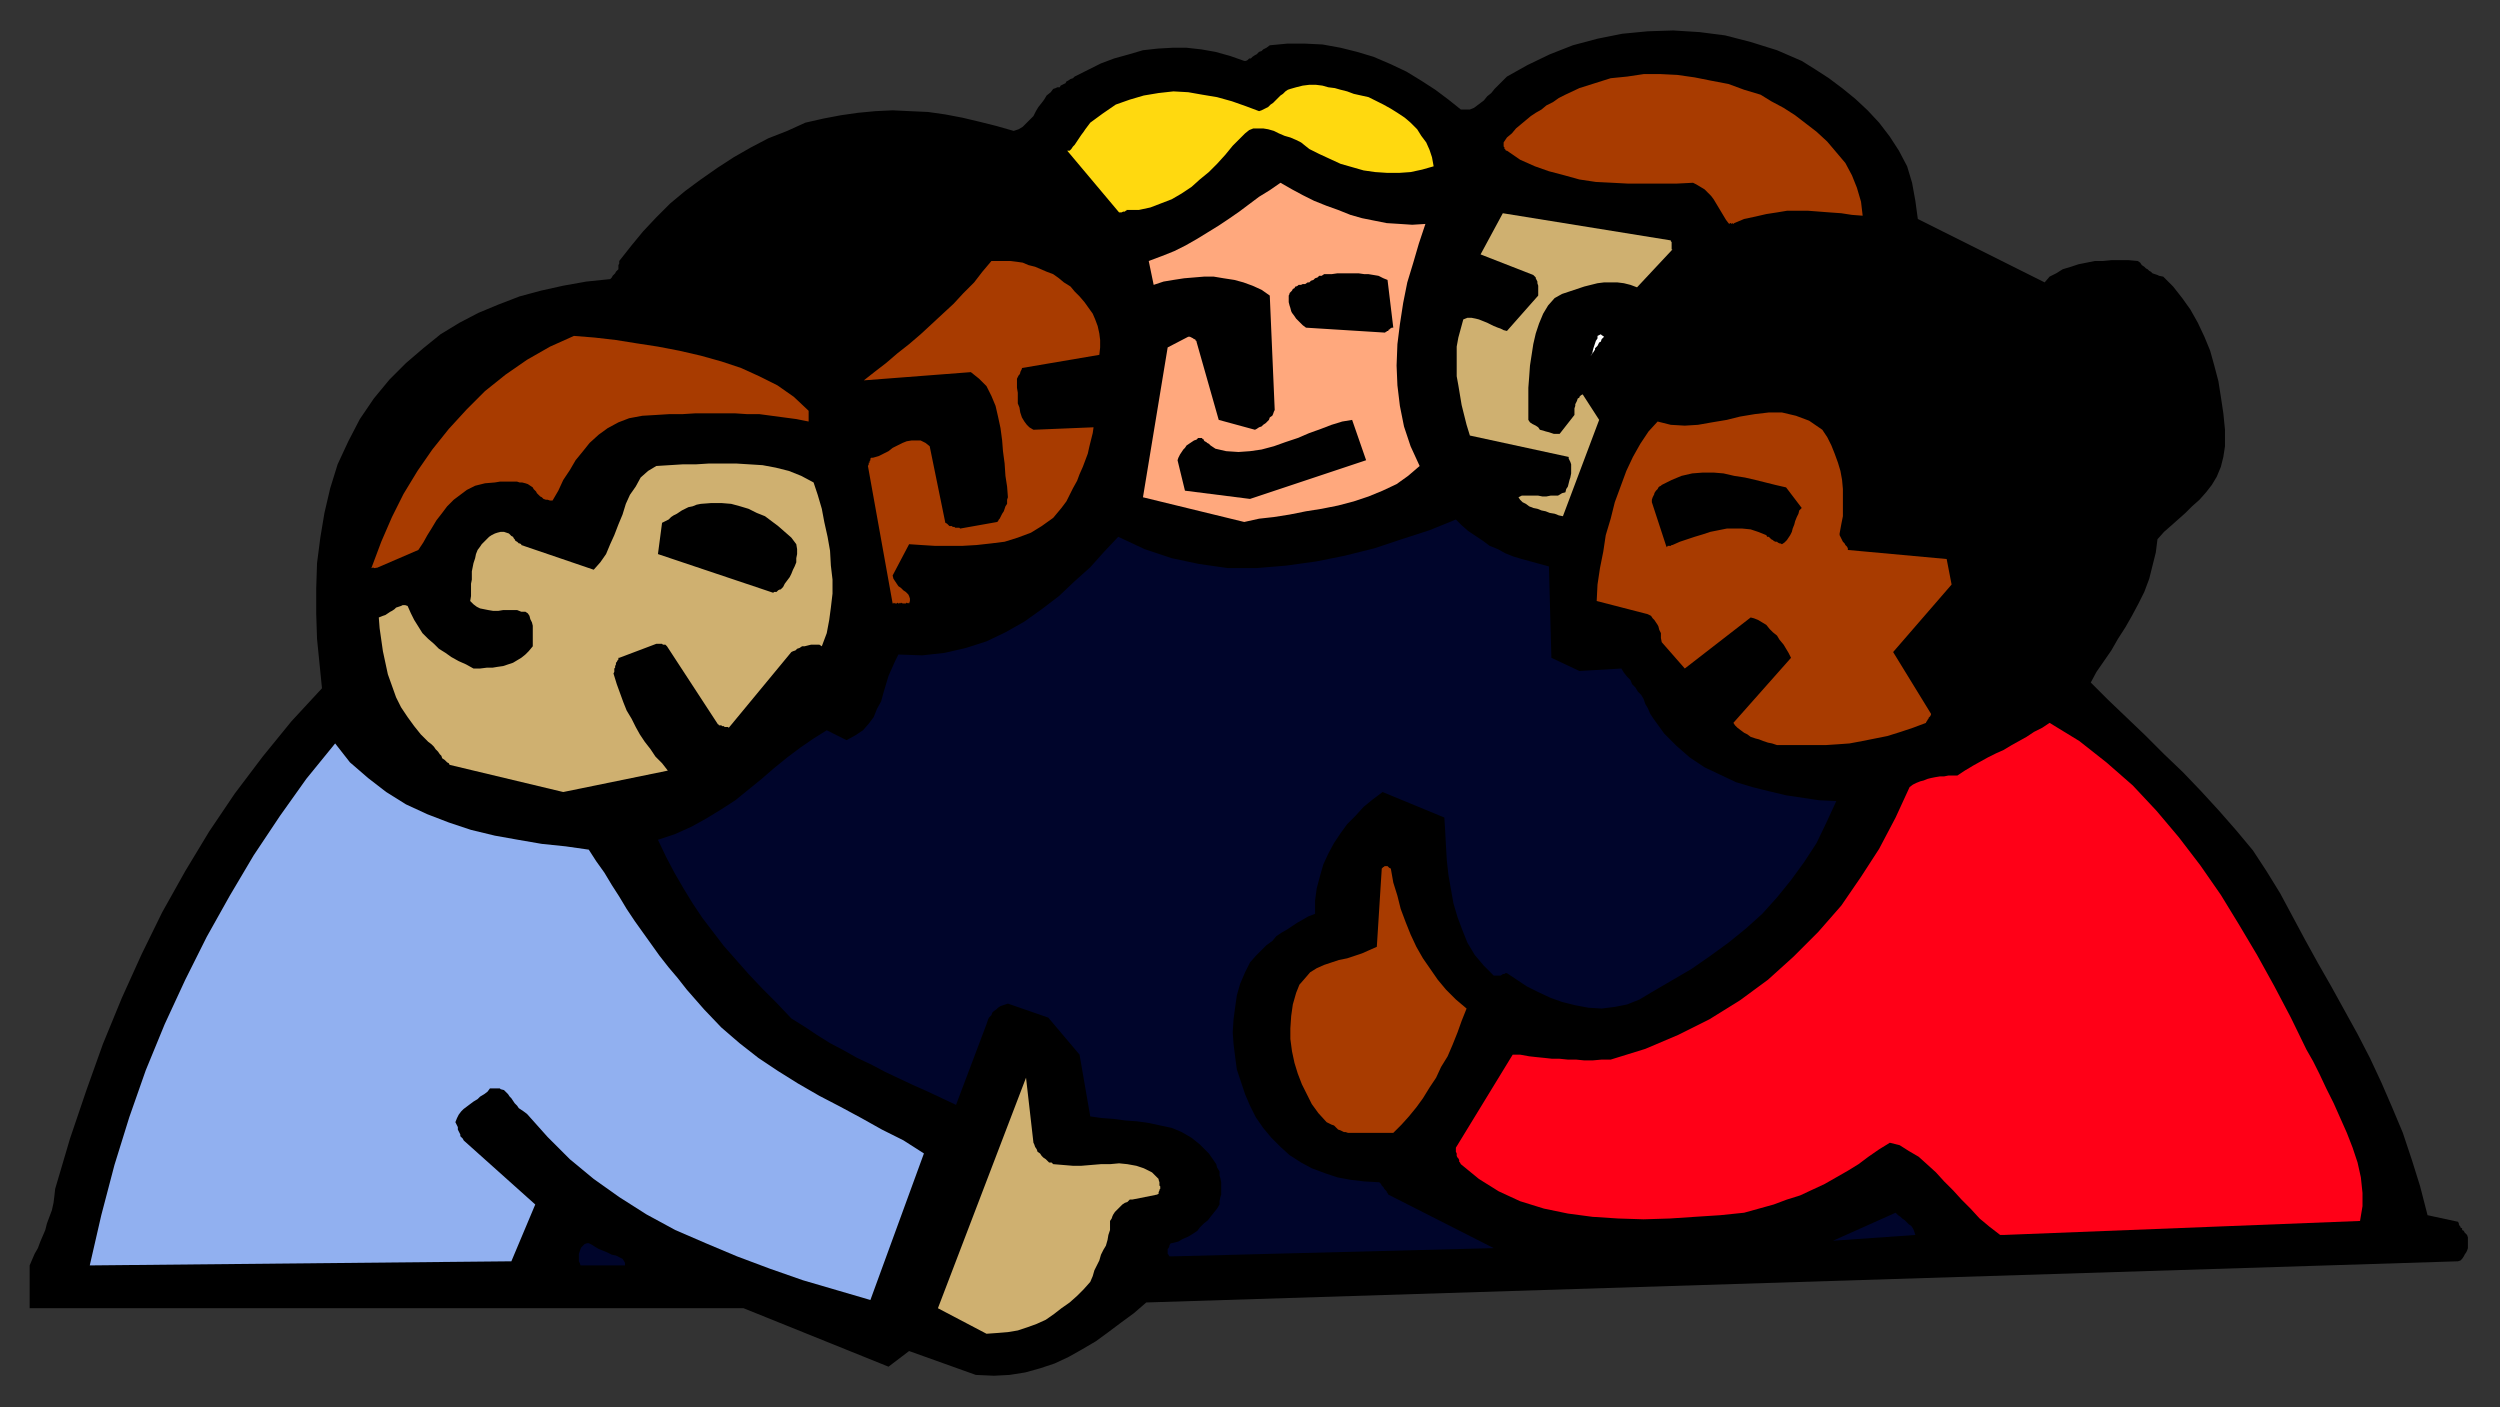
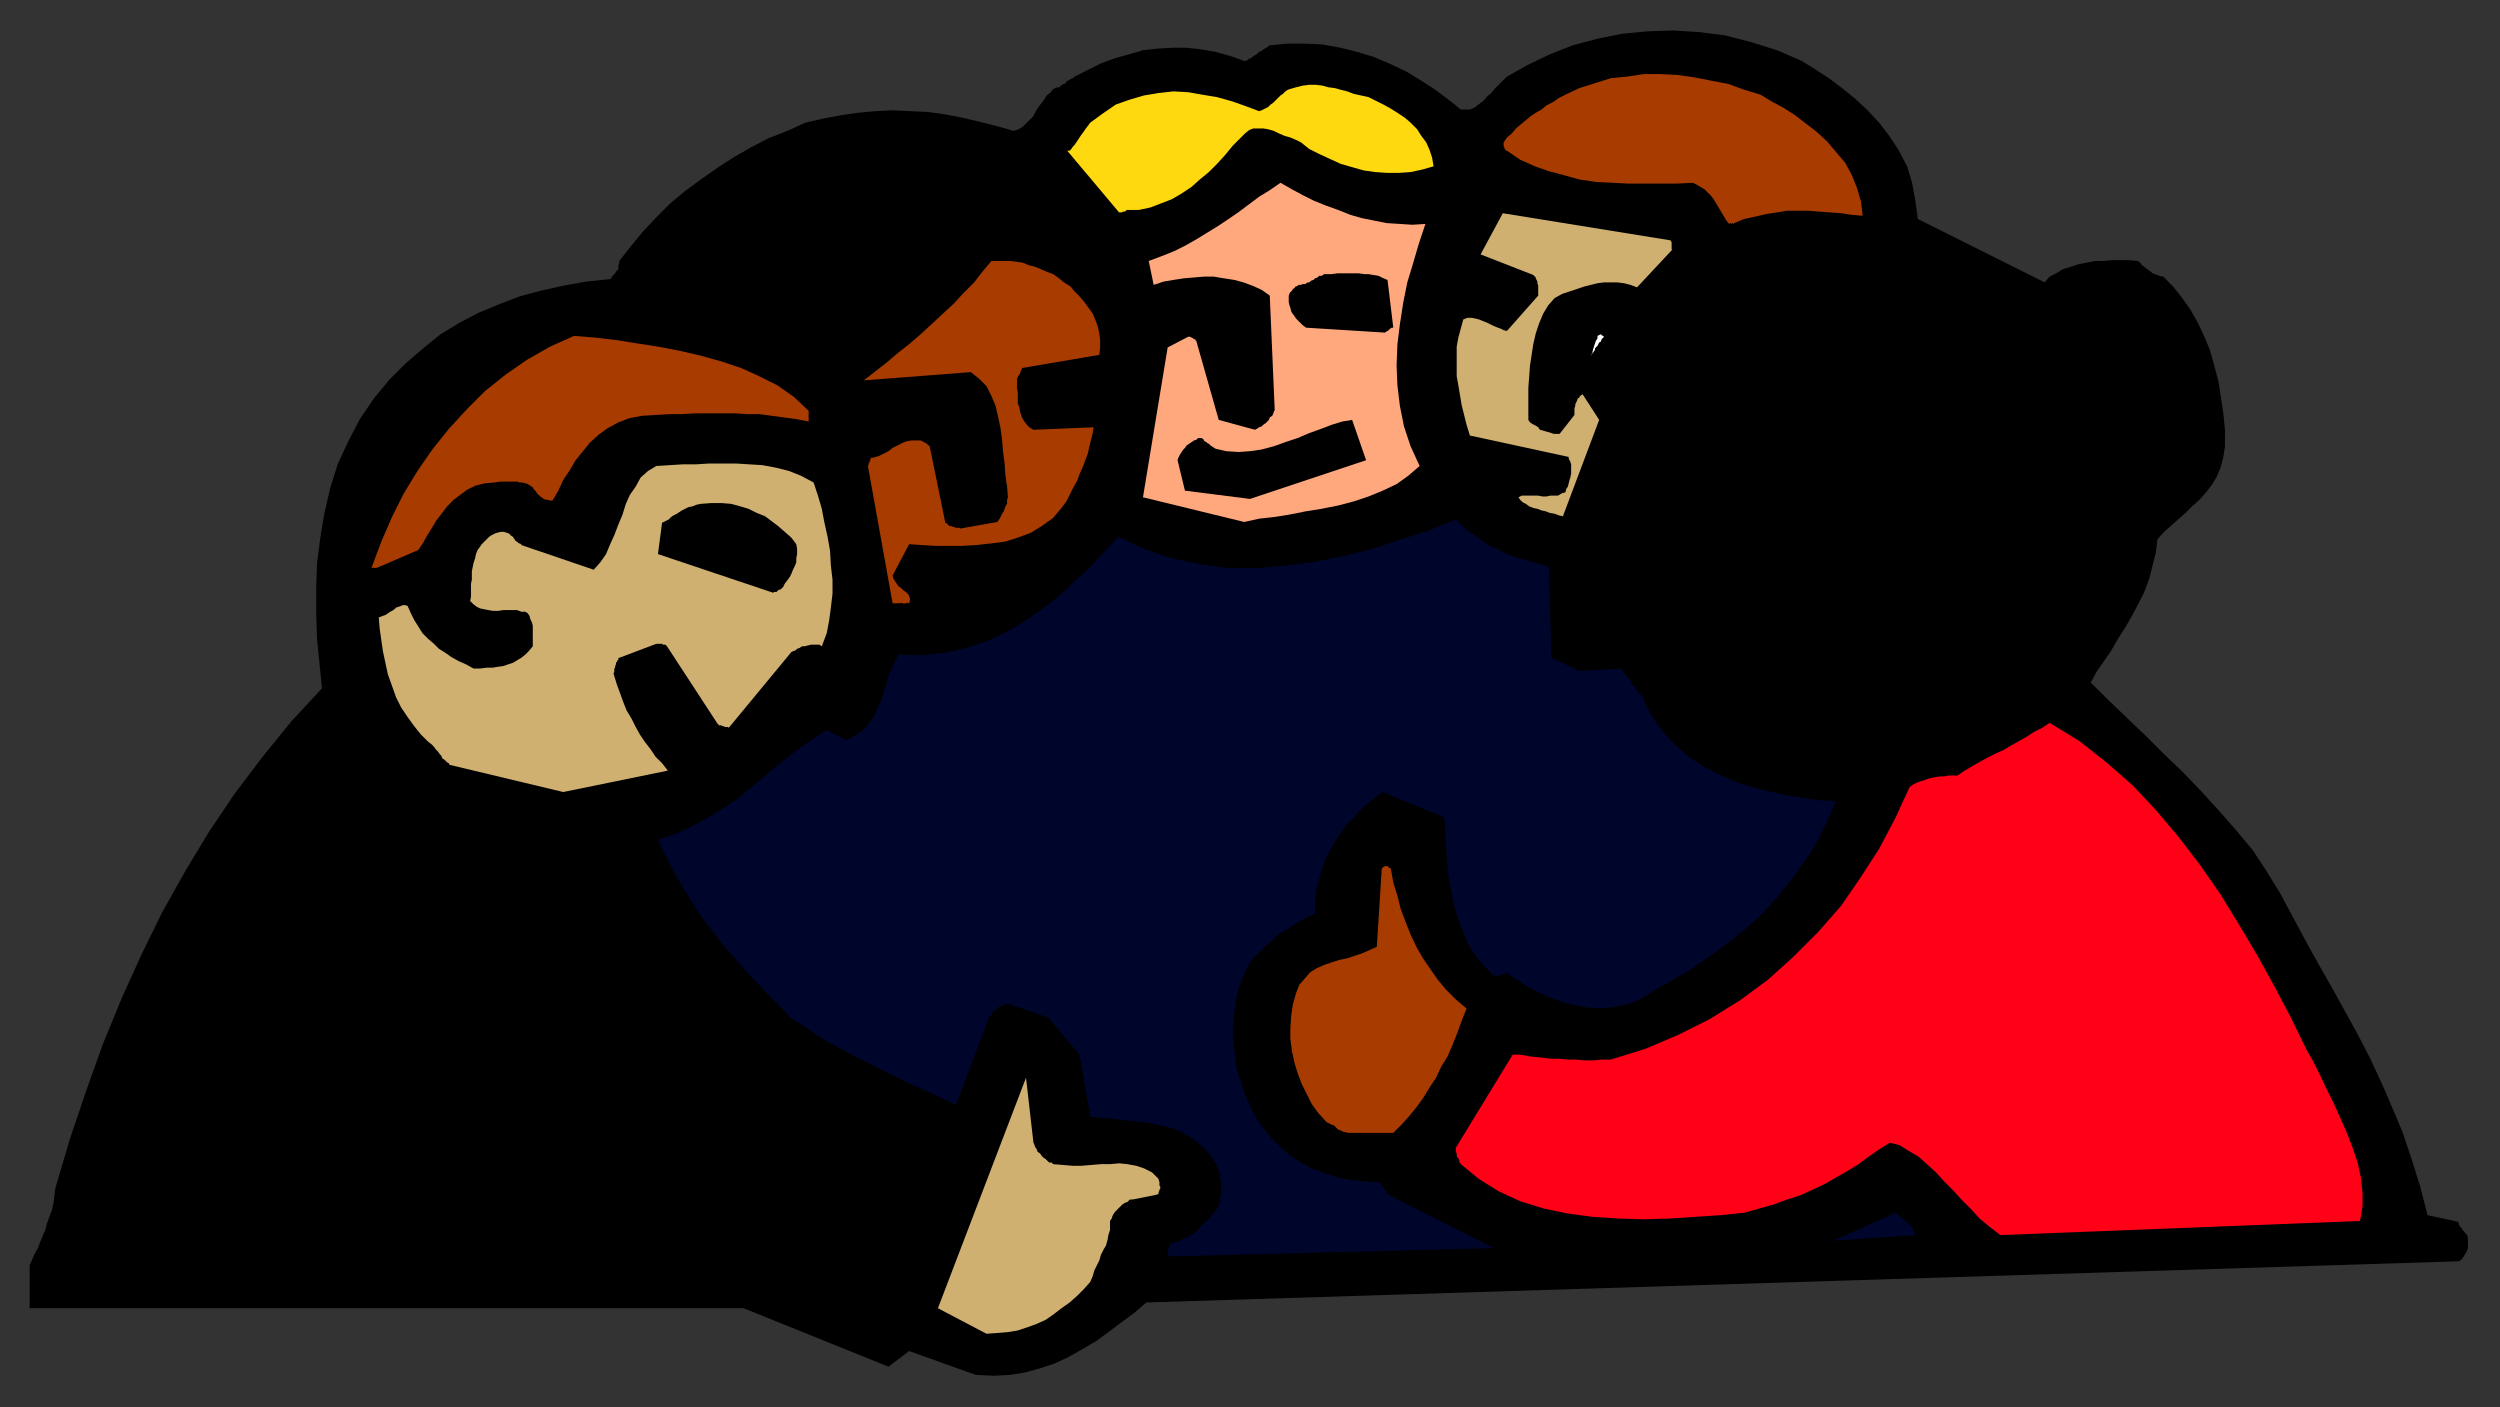
<svg xmlns="http://www.w3.org/2000/svg" xmlns:ns1="http://sodipodi.sourceforge.net/DTD/sodipodi-0.dtd" xmlns:ns2="http://www.inkscape.org/namespaces/inkscape" version="1.0" width="129.808mm" height="73.056mm" id="svg51" ns1:docname="CCM01250.WMF">
  <rect width="100%" height="100%" fill="#333333" stroke="none" />
  <ns1:namedview pagecolor="#ffffff" bordercolor="#666666" borderopacity="1" objecttolerance="10" gridtolerance="10" guidetolerance="10" ns2:pageopacity="0" ns2:pageshadow="2" ns2:window-width="640" ns2:window-height="480" id="namedview53" />
  <defs id="defs3">
    <pattern id="WMFhbasepattern" patternUnits="userSpaceOnUse" width="6" height="6" x="0" y="0" />
  </defs>
  <path style="fill:#000000;fill-rule:evenodd;fill-opacity:1;stroke:none;" d="  M 191.496,269.821   L 195.051,269.982   L 198.121,269.821   L 201.192,269.336   L 204.101,268.528   L 207.009,267.559   L 209.757,266.266   L 212.342,264.812   L 215.089,263.196   L 217.513,261.419   L 220.099,259.48   L 222.523,257.703   L 224.947,255.603   L 482.375,247.524   L 482.86,247.363   L 483.183,247.039   L 483.507,246.555   L 483.668,246.232   L 483.991,245.747   L 484.153,245.424   L 484.315,244.939   L 484.315,244.454   L 484.315,243.97   L 484.315,243.485   L 484.315,242.839   L 484.153,242.354   L 483.83,242.031   L 483.668,241.869   L 483.507,241.546   L 483.183,241.385   L 483.183,241.061   L 482.86,240.9   L 482.86,240.738   L 482.699,240.577   L 482.537,240.254   L 482.537,240.092   L 482.375,239.769   L 482.375,239.769   L 476.396,238.476   L 474.942,232.821   L 473.326,227.651   L 471.548,222.319   L 469.447,217.311   L 467.347,212.464   L 465.084,207.617   L 462.66,202.931   L 460.075,198.246   L 457.489,193.56   L 454.903,189.036   L 452.318,184.351   L 449.894,179.827   L 447.47,175.303   L 444.884,171.102   L 442.137,166.901   L 438.905,163.023   L 435.512,159.146   L 431.956,155.268   L 428.401,151.552   L 424.684,147.998   L 420.968,144.281   L 417.251,140.727   L 413.696,137.334   L 410.302,133.941   L 411.433,131.841   L 412.888,129.74   L 414.342,127.64   L 415.635,125.378   L 417.089,123.116   L 418.382,120.854   L 419.675,118.43   L 420.806,116.168   L 421.776,113.583   L 422.422,110.998   L 423.068,108.413   L 423.392,105.828   L 424.684,104.374   L 425.977,103.243   L 427.432,101.95   L 428.886,100.658   L 430.179,99.365   L 431.633,98.073   L 432.926,96.618   L 434.057,95.164   L 435.027,93.549   L 435.835,91.61   L 436.32,89.671   L 436.643,87.571   L 436.643,84.339   L 436.32,81.108   L 435.835,77.876   L 435.35,74.807   L 434.542,71.737   L 433.734,68.829   L 432.603,66.082   L 431.31,63.335   L 429.856,60.75   L 428.24,58.488   L 426.462,56.226   L 424.523,54.287   L 423.715,54.126   L 423.392,53.964   L 422.907,53.803   L 422.422,53.641   L 422.099,53.318   L 421.776,53.156   L 421.452,52.833   L 421.129,52.672   L 420.806,52.348   L 420.321,52.025   L 419.998,51.541   L 419.513,51.217   L 417.736,51.056   L 416.12,51.056   L 414.342,51.056   L 412.726,51.217   L 411.11,51.217   L 409.494,51.541   L 407.878,51.864   L 406.424,52.348   L 404.808,52.833   L 403.515,53.641   L 402.222,54.287   L 401.252,55.418   L 376.366,42.977   L 375.881,39.423   L 375.235,35.868   L 374.265,32.637   L 372.649,29.567   L 370.872,26.821   L 368.771,24.074   L 366.508,21.65   L 364.084,19.388   L 361.499,17.288   L 358.913,15.349   L 356.166,13.572   L 353.58,11.956   L 348.732,9.856   L 343.561,8.24   L 338.552,6.947   L 333.542,6.301   L 328.371,5.978   L 323.361,6.14   L 318.352,6.624   L 313.504,7.594   L 308.656,8.886   L 304.131,10.664   L 299.768,12.764   L 295.728,15.026   L 294.92,15.834   L 294.112,16.642   L 293.304,17.449   L 292.657,18.257   L 291.849,18.904   L 291.203,19.711   L 290.556,20.196   L 289.91,20.681   L 289.264,21.166   L 288.456,21.489   L 287.648,21.489   L 286.678,21.489   L 284.254,19.55   L 281.668,17.611   L 278.921,15.834   L 276.012,14.057   L 272.942,12.602   L 269.548,11.148   L 266.317,10.179   L 263.084,9.371   L 259.529,8.725   L 256.136,8.563   L 252.581,8.563   L 249.187,8.886   L 248.541,9.371   L 247.894,9.694   L 247.571,10.017   L 247.086,10.179   L 246.601,10.664   L 246.278,10.825   L 245.793,11.148   L 245.47,11.471   L 245.147,11.471   L 244.824,11.795   L 244.501,11.956   L 244.177,11.956   L 241.43,10.987   L 238.521,10.179   L 235.774,9.694   L 232.865,9.371   L 230.118,9.371   L 227.209,9.533   L 224.301,9.856   L 221.553,10.664   L 218.645,11.471   L 216.059,12.441   L 213.473,13.733   L 210.888,15.026   L 210.565,15.349   L 210.08,15.511   L 209.595,15.834   L 209.272,15.995   L 209.11,16.319   L 208.787,16.48   L 208.464,16.642   L 208.141,16.803   L 207.979,17.126   L 207.494,17.126   L 207.171,17.288   L 206.686,17.449   L 206.201,18.096   L 205.393,18.742   L 204.909,19.55   L 204.424,20.196   L 203.777,21.004   L 203.293,21.812   L 202.808,22.781   L 202.161,23.428   L 201.515,24.074   L 200.707,24.882   L 199.899,25.366   L 198.929,25.69   L 195.536,24.72   L 192.304,23.912   L 188.91,23.104   L 185.517,22.458   L 182.123,21.973   L 178.568,21.812   L 175.174,21.65   L 171.781,21.812   L 168.387,22.135   L 164.993,22.62   L 161.6,23.266   L 158.045,24.074   L 154.489,25.69   L 150.773,27.144   L 147.379,28.921   L 143.985,30.86   L 140.753,32.96   L 137.521,35.222   L 134.451,37.484   L 131.542,39.908   L 128.795,42.654   L 126.209,45.401   L 123.947,48.148   L 121.523,51.217   L 121.523,51.702   L 121.361,52.025   L 121.361,52.51   L 121.361,52.833   L 121.038,53.156   L 120.877,53.318   L 120.715,53.641   L 120.553,53.803   L 120.392,53.964   L 120.23,54.126   L 120.069,54.449   L 119.745,54.772   L 115.059,55.257   L 110.534,56.065   L 106.171,57.034   L 101.969,58.165   L 97.768,59.781   L 93.889,61.396   L 90.173,63.335   L 86.456,65.597   L 83.062,68.344   L 79.669,71.252   L 76.437,74.483   L 73.366,78.2   L 70.619,82.239   L 68.357,86.601   L 66.256,91.125   L 64.802,95.811   L 63.67,100.658   L 62.862,105.505   L 62.216,110.513   L 62.054,115.522   L 62.054,120.369   L 62.216,125.378   L 62.701,130.225   L 63.186,135.072   L 57.206,141.535   L 51.55,148.482   L 46.056,155.753   L 41.046,163.185   L 36.36,170.94   L 31.835,179.019   L 27.795,187.259   L 23.917,195.822   L 20.2,204.87   L 16.968,213.918   L 13.736,223.45   L 10.827,233.306   L 10.666,234.76   L 10.504,236.053   L 10.181,237.507   L 9.696,238.799   L 9.211,240.092   L 8.888,241.385   L 8.403,242.516   L 7.918,243.647   L 7.434,244.939   L 6.787,246.07   L 6.302,247.201   L 5.818,248.332   L 5.818,256.734   L 145.925,256.734   L 174.366,268.205   L 178.406,265.135   L 191.496,269.821   L 191.496,269.821  z " id="path5" />
  <path style="fill:#cfb070;fill-rule:evenodd;fill-opacity:1;stroke:none;" d="  M 193.597,261.742   L 195.859,261.581   L 197.798,261.419   L 199.737,261.096   L 201.677,260.45   L 203.454,259.803   L 205.232,258.996   L 206.848,257.865   L 208.302,256.734   L 209.918,255.603   L 211.373,254.31   L 212.665,253.018   L 213.958,251.563   L 214.443,250.432   L 214.766,249.301   L 215.251,248.332   L 215.736,247.363   L 216.059,246.232   L 216.544,245.262   L 217.029,244.454   L 217.352,243.323   L 217.513,242.354   L 217.837,241.385   L 217.837,240.577   L 217.837,239.607   L 218.16,239.123   L 218.321,238.638   L 218.483,238.315   L 218.806,237.83   L 219.129,237.507   L 219.453,237.184   L 219.937,236.699   L 220.261,236.376   L 220.745,236.053   L 221.23,235.891   L 221.715,235.406   L 222.2,235.406   L 227.048,234.437   L 227.371,234.276   L 227.371,234.114   L 227.371,233.952   L 227.533,233.629   L 227.533,233.468   L 227.694,233.306   L 227.694,232.821   L 227.533,232.66   L 227.533,232.337   L 227.533,232.014   L 227.371,231.529   L 227.371,231.367   L 226.078,230.075   L 224.462,229.267   L 223.008,228.782   L 221.23,228.459   L 219.614,228.297   L 217.837,228.459   L 216.059,228.459   L 214.12,228.621   L 212.181,228.782   L 210.565,228.782   L 208.625,228.621   L 206.686,228.459   L 206.363,228.136   L 205.878,228.136   L 205.555,227.813   L 205.232,227.49   L 204.747,227.166   L 204.424,226.843   L 204.101,226.359   L 203.616,226.035   L 203.454,225.551   L 203.131,225.066   L 202.969,224.581   L 202.808,224.258   L 201.353,211.494   L 184.062,256.734   L 193.597,261.742   L 193.597,261.742  z " id="path7" />
-   <path style="fill:#91b0f0;fill-rule:evenodd;fill-opacity:1;stroke:none;" d="  M 170.811,255.118   L 181.315,226.359   L 177.275,223.774   L 173.073,221.673   L 169.033,219.411   L 164.832,217.149   L 160.792,215.049   L 156.59,212.625   L 152.712,210.202   L 148.833,207.617   L 145.117,204.708   L 141.561,201.639   L 138.168,198.084   L 134.774,194.206   L 132.997,191.944   L 131.219,189.844   L 129.441,187.582   L 127.825,185.32   L 126.209,183.058   L 124.593,180.796   L 122.977,178.373   L 121.523,175.949   L 120.069,173.687   L 118.614,171.263   L 116.998,169.002   L 115.544,166.74   L 111.019,166.093   L 106.333,165.609   L 101.646,164.801   L 97.121,163.993   L 92.435,162.862   L 88.072,161.408   L 83.87,159.792   L 79.669,157.853   L 75.79,155.43   L 72.235,152.683   L 68.68,149.613   L 65.771,145.897   L 60.115,152.845   L 54.944,160.115   L 49.773,167.871   L 45.086,175.787   L 40.562,183.866   L 36.36,192.267   L 32.32,200.992   L 28.603,210.04   L 25.371,219.25   L 22.462,228.621   L 19.877,238.476   L 17.614,248.332   L 100.353,247.524   L 105.04,236.376   L 91.142,223.935   L 90.981,223.774   L 90.819,223.45   L 90.657,223.289   L 90.334,222.966   L 90.334,222.643   L 90.173,222.319   L 90.011,221.996   L 89.849,221.673   L 89.849,221.188   L 89.688,220.865   L 89.526,220.542   L 89.365,220.219   L 89.688,219.411   L 90.011,218.765   L 90.496,218.119   L 90.981,217.634   L 91.627,217.149   L 92.273,216.664   L 92.92,216.18   L 93.728,215.695   L 94.213,215.21   L 95.021,214.726   L 95.667,214.241   L 96.152,213.595   L 96.313,213.595   L 96.475,213.595   L 96.637,213.595   L 96.798,213.595   L 96.96,213.595   L 97.121,213.595   L 97.445,213.595   L 97.606,213.595   L 97.768,213.595   L 98.091,213.595   L 98.091,213.595   L 98.253,213.756   L 98.899,213.918   L 99.222,214.241   L 99.707,214.726   L 100.03,215.21   L 100.353,215.533   L 100.677,216.018   L 101,216.503   L 101.485,216.988   L 101.808,217.472   L 102.293,217.795   L 102.777,218.119   L 103.424,218.603   L 107.464,223.127   L 111.827,227.49   L 116.513,231.367   L 121.523,234.922   L 126.856,238.315   L 132.512,241.385   L 138.491,243.97   L 144.632,246.555   L 151.096,248.978   L 157.56,251.24   L 164.185,253.179   L 170.811,255.118   L 170.811,255.118  z " id="path9" />
-   <path style="fill:#00052b;fill-rule:evenodd;fill-opacity:1;stroke:none;" d="  M 114.413,248.332   L 122.654,248.332   L 122.654,247.847   L 122.493,247.524   L 122.169,247.039   L 121.523,246.716   L 120.877,246.393   L 120.069,246.232   L 119.099,245.747   L 118.291,245.424   L 117.483,245.101   L 116.675,244.616   L 116.19,244.293   L 115.544,243.97   L 115.221,243.97   L 114.736,244.131   L 114.413,244.454   L 114.089,244.778   L 113.928,245.101   L 113.766,245.585   L 113.605,246.07   L 113.605,246.555   L 113.605,247.039   L 113.605,247.524   L 113.766,247.847   L 113.928,248.332   L 113.928,248.332   L 113.928,248.332   L 113.928,248.332   L 114.089,248.332   L 114.089,248.332   L 114.251,248.332   L 114.413,248.332   L 114.413,248.332   L 114.413,248.332   L 114.413,248.332   L 114.413,248.332   L 114.413,248.332   L 114.413,248.332  z " id="path11" />
  <path style="fill:#00052b;fill-rule:evenodd;fill-opacity:1;stroke:none;" d="  M 229.957,246.555   L 293.142,244.939   L 272.457,234.437   L 272.296,234.114   L 272.134,233.952   L 272.134,233.791   L 271.972,233.629   L 271.811,233.468   L 271.649,233.306   L 271.488,232.983   L 271.326,232.821   L 271.164,232.66   L 271.003,232.337   L 270.841,232.175   L 270.68,232.014   L 267.771,231.852   L 265.024,231.529   L 262.438,231.044   L 260.014,230.236   L 257.429,229.267   L 255.328,228.136   L 253.065,226.682   L 251.288,225.066   L 249.51,223.289   L 247.894,221.35   L 246.44,219.25   L 245.309,216.988   L 244.339,214.726   L 243.531,212.302   L 242.723,209.879   L 242.4,207.455   L 242.077,204.87   L 241.915,202.608   L 242.077,200.023   L 242.4,197.599   L 242.723,195.337   L 243.369,193.075   L 244.339,190.813   L 245.309,188.875   L 246.44,187.582   L 247.571,186.451   L 248.541,185.482   L 249.672,184.674   L 250.48,183.704   L 251.449,183.058   L 252.581,182.412   L 253.55,181.765   L 254.52,181.119   L 255.651,180.473   L 256.782,179.827   L 258.075,179.342   L 258.075,176.757   L 258.398,174.333   L 259.045,171.91   L 259.691,169.648   L 260.661,167.547   L 261.792,165.447   L 263.084,163.508   L 264.377,161.731   L 265.993,160.115   L 267.609,158.338   L 269.387,156.884   L 271.326,155.43   L 283.446,160.438   L 283.608,163.023   L 283.769,166.093   L 283.931,168.84   L 284.254,171.748   L 284.739,174.495   L 285.224,177.242   L 286.032,179.988   L 287.001,182.573   L 287.971,184.997   L 289.425,187.42   L 291.203,189.521   L 293.142,191.46   L 293.304,191.46   L 293.465,191.46   L 293.627,191.46   L 293.95,191.46   L 294.112,191.46   L 294.273,191.46   L 294.435,191.46   L 294.758,191.298   L 294.92,191.137   L 295.243,191.137   L 295.404,190.975   L 295.728,190.975   L 297.667,192.267   L 299.606,193.56   L 301.868,194.691   L 304.292,195.822   L 306.555,196.63   L 309.14,197.276   L 311.726,197.761   L 314.312,197.922   L 316.897,197.599   L 319.321,197.115   L 321.745,196.145   L 324.169,194.691   L 328.048,192.429   L 331.926,190.167   L 335.643,187.582   L 339.198,184.997   L 342.592,182.25   L 345.824,179.342   L 348.732,176.111   L 351.48,172.718   L 354.065,169.163   L 356.489,165.447   L 358.428,161.408   L 360.368,157.207   L 356.974,157.045   L 353.742,156.561   L 350.51,156.076   L 347.116,155.268   L 343.884,154.46   L 340.652,153.491   L 337.582,152.037   L 334.512,150.583   L 331.603,148.644   L 329.017,146.382   L 326.593,143.958   L 324.492,141.05   L 323.846,140.081   L 323.361,138.95   L 322.876,138.142   L 322.553,137.172   L 322.068,136.364   L 321.422,135.718   L 320.937,134.91   L 320.291,134.264   L 319.968,133.456   L 319.321,132.81   L 318.675,132.002   L 318.19,131.194   L 309.948,131.679   L 304.454,129.094   L 303.969,111.16   L 302.192,110.675   L 300.414,110.19   L 298.636,109.706   L 297.02,109.221   L 295.404,108.575   L 293.95,107.767   L 292.334,107.12   L 291.041,106.151   L 289.587,105.182   L 288.132,104.212   L 286.84,103.081   L 285.708,101.95   L 280.537,104.051   L 275.043,105.828   L 269.71,107.605   L 263.892,109.059   L 258.237,110.19   L 252.419,110.998   L 246.601,111.483   L 240.945,111.483   L 235.289,110.675   L 229.957,109.544   L 224.624,107.767   L 219.453,105.343   L 216.705,108.251   L 213.958,111.321   L 210.888,114.068   L 207.817,116.976   L 204.424,119.561   L 201.03,121.985   L 197.313,124.085   L 193.597,125.862   L 189.557,127.155   L 185.355,128.124   L 180.992,128.609   L 176.305,128.448   L 175.659,129.74   L 175.013,131.194   L 174.366,132.648   L 173.881,134.264   L 173.397,135.88   L 172.912,137.657   L 172.104,139.111   L 171.457,140.727   L 170.488,142.019   L 169.357,143.312   L 167.902,144.281   L 166.125,145.251   L 162.246,143.312   L 159.661,144.928   L 157.075,146.705   L 154.489,148.644   L 151.904,150.744   L 149.48,152.845   L 146.894,154.945   L 144.309,157.045   L 141.561,158.823   L 138.653,160.6   L 135.744,162.216   L 132.512,163.67   L 129.118,164.801   L 130.734,168.194   L 132.35,171.263   L 134.128,174.333   L 135.905,177.242   L 137.845,180.15   L 139.945,182.896   L 142.046,185.643   L 144.47,188.39   L 146.894,191.137   L 149.641,194.045   L 152.389,196.791   L 155.297,199.861   L 157.883,201.477   L 160.307,203.093   L 162.893,204.708   L 165.64,206.162   L 168.225,207.617   L 170.973,208.909   L 173.72,210.363   L 176.467,211.656   L 179.214,212.948   L 182.123,214.241   L 184.87,215.533   L 187.617,216.826   L 193.597,200.992   L 193.758,200.508   L 193.92,200.023   L 194.081,199.7   L 194.566,199.215   L 194.728,198.73   L 195.051,198.407   L 195.536,198.084   L 195.859,197.761   L 196.344,197.438   L 196.829,197.276   L 197.313,197.115   L 197.798,196.953   L 205.717,199.7   L 211.857,206.97   L 213.958,219.088   L 216.221,219.411   L 218.483,219.573   L 220.907,219.896   L 223.169,220.057   L 225.432,220.381   L 227.694,220.865   L 229.957,221.35   L 231.896,222.158   L 233.835,223.289   L 235.451,224.581   L 237.229,226.359   L 238.683,228.459   L 238.845,229.105   L 239.329,229.913   L 239.329,230.721   L 239.491,231.206   L 239.653,232.014   L 239.653,232.498   L 239.653,233.306   L 239.653,233.791   L 239.653,234.437   L 239.491,234.922   L 239.329,235.73   L 239.329,236.376   L 238.845,237.184   L 238.198,237.992   L 237.552,238.799   L 237.067,239.446   L 236.259,240.092   L 235.451,240.9   L 234.966,241.546   L 233.997,242.192   L 233.189,242.677   L 232.057,243.162   L 231.249,243.647   L 229.957,243.97   L 229.957,243.97   L 229.795,243.97   L 229.633,244.131   L 229.472,244.454   L 229.472,244.616   L 229.31,244.939   L 229.149,245.101   L 229.149,245.424   L 229.149,245.747   L 229.149,246.07   L 229.31,246.232   L 229.472,246.555   L 229.472,246.555   L 229.472,246.555   L 229.472,246.555   L 229.633,246.555   L 229.633,246.555   L 229.795,246.555   L 229.957,246.555   L 229.957,246.555   L 229.957,246.555   L 229.957,246.555   L 229.957,246.555   L 229.957,246.555   L 229.957,246.555  z " id="path13" />
  <path style="fill:#00052b;fill-rule:evenodd;fill-opacity:1;stroke:none;" d="  M 359.721,243.485   L 375.881,242.354   L 375.72,241.869   L 375.558,241.385   L 375.396,241.061   L 375.073,240.577   L 374.588,240.254   L 374.265,239.93   L 373.78,239.446   L 373.296,239.123   L 372.972,238.799   L 372.488,238.476   L 372.164,238.153   L 372.003,237.992   L 359.721,243.485   L 359.721,243.485  z " id="path15" />
  <path style="fill:#ff0017;fill-rule:evenodd;fill-opacity:1;stroke:none;" d="  M 393.172,242.354   L 463.145,239.607   L 463.63,236.699   L 463.63,234.114   L 463.307,231.044   L 462.66,228.136   L 461.691,225.228   L 460.559,222.319   L 459.267,219.411   L 457.974,216.503   L 456.519,213.595   L 455.227,210.848   L 453.934,208.263   L 452.641,206.001   L 449.571,199.7   L 446.339,193.56   L 442.945,187.42   L 439.39,181.442   L 435.835,175.626   L 431.795,169.809   L 427.593,164.316   L 423.23,159.146   L 418.544,154.137   L 413.372,149.613   L 408.04,145.412   L 402.222,141.858   L 400.768,142.827   L 399.152,143.635   L 397.697,144.605   L 396.243,145.412   L 394.788,146.22   L 393.172,147.19   L 391.718,147.836   L 390.102,148.644   L 388.648,149.452   L 387.193,150.259   L 385.577,151.229   L 384.123,152.198   L 383.153,152.198   L 382.345,152.198   L 381.537,152.36   L 380.729,152.36   L 379.76,152.521   L 378.952,152.683   L 378.305,152.845   L 377.497,153.168   L 376.851,153.329   L 376.043,153.652   L 375.396,153.976   L 374.75,154.46   L 372.003,160.438   L 368.771,166.578   L 365.216,172.071   L 361.337,177.726   L 356.812,182.896   L 351.964,187.744   L 346.955,192.267   L 341.46,196.307   L 335.481,200.023   L 329.34,203.093   L 322.876,205.839   L 316.089,207.94   L 314.312,207.94   L 312.534,208.101   L 310.918,208.101   L 309.302,207.94   L 307.686,207.94   L 306.07,207.778   L 304.616,207.778   L 303.161,207.617   L 301.545,207.455   L 300.091,207.293   L 298.313,206.97   L 296.859,206.97   L 285.708,225.228   L 285.708,225.551   L 285.708,225.712   L 285.708,226.035   L 285.87,226.359   L 285.87,226.52   L 285.87,226.843   L 286.032,227.166   L 286.193,227.328   L 286.355,227.651   L 286.355,227.974   L 286.516,228.136   L 286.678,228.459   L 290.233,231.367   L 294.112,233.791   L 298.313,235.73   L 303,237.184   L 307.686,238.153   L 312.534,238.799   L 317.544,239.123   L 322.553,239.284   L 327.724,239.123   L 332.572,238.799   L 337.582,238.476   L 342.268,237.992   L 345.177,237.184   L 348.086,236.376   L 350.672,235.406   L 353.257,234.599   L 355.681,233.468   L 358.105,232.337   L 360.368,231.044   L 362.63,229.752   L 364.731,228.459   L 366.67,227.005   L 368.771,225.551   L 370.872,224.258   L 372.811,224.743   L 374.588,225.874   L 376.528,227.005   L 378.144,228.459   L 379.921,230.075   L 381.537,231.852   L 383.315,233.629   L 384.931,235.406   L 386.708,237.184   L 388.486,239.123   L 390.425,240.738   L 392.526,242.354   L 392.526,242.354   L 392.526,242.354   L 392.526,242.354   L 392.688,242.354   L 392.688,242.354   L 392.688,242.354   L 392.849,242.354   L 392.849,242.354   L 393.011,242.354   L 393.011,242.354   L 393.011,242.354   L 393.172,242.354   L 393.172,242.354  z " id="path17" />
  <path style="fill:#a83b00;fill-rule:evenodd;fill-opacity:1;stroke:none;" d="  M 264.539,222.319   L 273.427,222.319   L 275.043,220.704   L 276.497,219.088   L 277.952,217.311   L 279.244,215.533   L 280.537,213.433   L 281.83,211.494   L 282.8,209.394   L 284.092,207.293   L 285.062,205.031   L 286.032,202.608   L 286.84,200.346   L 287.809,197.922   L 285.708,196.145   L 283.769,194.206   L 282.153,192.267   L 280.699,190.167   L 279.244,188.067   L 277.952,185.805   L 276.82,183.381   L 275.851,180.958   L 274.881,178.373   L 274.235,175.787   L 273.427,173.202   L 272.942,170.456   L 272.619,170.294   L 272.457,170.132   L 272.457,170.132   L 272.296,169.971   L 272.134,169.971   L 272.134,169.971   L 271.972,169.971   L 271.649,169.971   L 271.649,170.132   L 271.488,170.132   L 271.326,170.294   L 271.164,170.456   L 270.195,185.805   L 268.74,186.451   L 267.286,187.097   L 265.832,187.582   L 264.377,188.067   L 262.761,188.39   L 261.307,188.875   L 259.853,189.359   L 258.398,190.006   L 257.105,190.813   L 256.136,191.944   L 255.005,193.237   L 254.358,194.853   L 253.712,197.115   L 253.389,199.377   L 253.227,201.8   L 253.227,203.9   L 253.55,206.324   L 254.035,208.586   L 254.681,210.686   L 255.489,212.787   L 256.459,214.726   L 257.429,216.664   L 258.721,218.442   L 260.337,220.219   L 260.661,220.381   L 260.984,220.542   L 261.307,220.704   L 261.792,220.865   L 262.115,221.188   L 262.276,221.35   L 262.6,221.673   L 263.084,221.835   L 263.408,221.996   L 263.731,222.158   L 264.054,222.158   L 264.539,222.319   L 264.539,222.319  z " id="path19" />
  <path style="fill:#cfb070;fill-rule:evenodd;fill-opacity:1;stroke:none;" d="  M 110.534,155.43   L 131.057,151.229   L 129.926,149.775   L 128.633,148.482   L 127.664,147.028   L 126.533,145.574   L 125.563,144.12   L 124.755,142.666   L 123.947,141.05   L 122.977,139.434   L 122.331,137.819   L 121.685,136.041   L 121.038,134.264   L 120.392,132.164   L 120.553,131.841   L 120.553,131.679   L 120.553,131.194   L 120.715,131.033   L 120.715,130.71   L 120.877,130.386   L 120.877,130.063   L 121.038,129.902   L 121.2,129.579   L 121.361,129.417   L 121.361,129.094   L 121.523,129.094   L 128.795,126.347   L 128.957,126.347   L 129.118,126.347   L 129.118,126.347   L 129.441,126.347   L 129.441,126.347   L 129.765,126.347   L 129.926,126.347   L 130.088,126.509   L 130.411,126.509   L 130.573,126.509   L 130.734,126.67   L 130.896,126.832   L 140.915,142.181   L 141.077,142.181   L 141.077,142.343   L 141.238,142.343   L 141.561,142.343   L 141.561,142.343   L 141.723,142.504   L 142.046,142.504   L 142.208,142.666   L 142.369,142.666   L 142.531,142.666   L 142.854,142.666   L 143.016,142.827   L 155.297,127.963   L 155.621,127.801   L 156.105,127.64   L 156.429,127.317   L 156.913,127.155   L 157.398,126.832   L 157.883,126.832   L 158.529,126.67   L 159.176,126.509   L 159.661,126.509   L 160.145,126.509   L 160.792,126.509   L 161.277,126.832   L 162.246,124.247   L 162.731,121.662   L 163.054,119.238   L 163.377,116.491   L 163.377,113.745   L 163.054,110.998   L 162.893,108.09   L 162.408,105.343   L 161.761,102.435   L 161.277,99.85   L 160.469,97.103   L 159.661,94.68   L 157.237,93.387   L 154.813,92.418   L 152.227,91.771   L 149.641,91.287   L 147.056,91.125   L 144.47,90.964   L 141.885,90.964   L 139.137,90.964   L 136.552,91.125   L 133.966,91.125   L 131.381,91.287   L 128.795,91.448   L 127.179,92.418   L 125.725,93.71   L 124.755,95.487   L 123.624,97.103   L 122.816,98.88   L 122.169,100.981   L 121.361,102.92   L 120.553,105.02   L 119.745,106.797   L 118.937,108.736   L 117.806,110.352   L 116.513,111.806   L 102.293,106.959   L 102.293,106.797   L 101.969,106.636   L 101.808,106.636   L 101.646,106.474   L 101.485,106.313   L 101.161,106.151   L 101,105.828   L 100.838,105.666   L 100.677,105.343   L 100.353,105.182   L 100.192,105.02   L 99.869,104.697   L 99.384,104.535   L 98.899,104.374   L 98.253,104.374   L 97.606,104.535   L 97.121,104.697   L 96.475,105.02   L 95.99,105.343   L 95.505,105.828   L 95.021,106.313   L 94.536,106.797   L 94.213,107.282   L 93.728,107.928   L 93.405,108.736   L 93.243,109.544   L 92.92,110.513   L 92.758,111.321   L 92.597,112.129   L 92.597,112.937   L 92.597,113.745   L 92.435,114.553   L 92.435,115.36   L 92.435,116.168   L 92.435,116.976   L 92.273,117.946   L 92.92,118.592   L 93.566,119.077   L 94.213,119.4   L 95.021,119.561   L 95.829,119.723   L 96.798,119.884   L 97.768,119.884   L 98.737,119.723   L 99.707,119.723   L 100.677,119.723   L 101.485,119.723   L 102.293,120.046   L 103.101,120.046   L 103.585,120.369   L 103.909,120.854   L 104.07,121.5   L 104.393,122.146   L 104.555,122.793   L 104.555,123.439   L 104.555,124.247   L 104.555,124.893   L 104.555,125.539   L 104.555,126.186   L 104.555,126.832   L 103.747,127.801   L 103.101,128.448   L 102.293,129.094   L 101.485,129.579   L 100.677,130.063   L 99.707,130.386   L 98.737,130.71   L 97.606,130.871   L 96.637,131.033   L 95.505,131.033   L 94.213,131.194   L 92.92,131.194   L 91.465,130.386   L 90.011,129.74   L 88.557,128.932   L 87.426,128.124   L 86.133,127.317   L 85.163,126.347   L 84.032,125.378   L 82.901,124.247   L 82.093,122.954   L 81.285,121.662   L 80.638,120.369   L 79.992,118.915   L 79.507,118.753   L 79.022,118.753   L 78.699,118.915   L 78.214,119.077   L 77.73,119.238   L 77.406,119.561   L 76.922,119.884   L 76.598,120.046   L 76.114,120.369   L 75.629,120.692   L 75.144,120.854   L 74.336,121.177   L 74.498,123.277   L 74.821,125.539   L 75.144,127.801   L 75.629,130.063   L 76.114,132.325   L 76.922,134.587   L 77.73,136.849   L 78.699,138.788   L 79.992,140.727   L 81.285,142.504   L 82.578,144.12   L 84.032,145.574   L 84.678,146.059   L 85.163,146.543   L 85.486,147.028   L 85.971,147.513   L 86.294,147.998   L 86.618,148.321   L 86.779,148.805   L 87.264,149.128   L 87.426,149.29   L 87.749,149.613   L 88.072,149.775   L 88.234,150.098   L 110.534,155.43   L 110.534,155.43  z " id="path21" />
-   <path style="fill:#a83b00;fill-rule:evenodd;fill-opacity:1;stroke:none;" d="  M 348.732,146.22   L 350.995,146.22   L 353.419,146.22   L 355.843,146.22   L 358.267,146.22   L 360.691,146.059   L 362.953,145.897   L 365.539,145.412   L 367.963,144.928   L 370.387,144.443   L 372.972,143.635   L 375.396,142.827   L 377.982,141.858   L 377.982,141.696   L 377.982,141.696   L 378.144,141.535   L 378.144,141.535   L 378.144,141.535   L 378.305,141.212   L 378.467,141.05   L 378.467,140.888   L 378.628,140.727   L 378.79,140.565   L 378.952,140.242   L 378.952,140.081   L 371.518,127.963   L 382.992,114.714   L 382.022,109.706   L 362.63,107.928   L 362.63,107.605   L 362.468,107.282   L 362.307,107.12   L 362.145,106.959   L 361.984,106.636   L 361.822,106.474   L 361.66,106.313   L 361.499,105.989   L 361.337,105.666   L 361.176,105.343   L 361.014,105.02   L 361.014,104.697   L 361.337,102.92   L 361.66,101.304   L 361.66,99.527   L 361.66,97.749   L 361.66,95.972   L 361.499,94.195   L 361.176,92.418   L 360.691,90.802   L 360.044,89.025   L 359.398,87.409   L 358.59,85.793   L 357.62,84.339   L 355.035,82.562   L 352.449,81.593   L 349.702,80.946   L 347.116,80.946   L 344.369,81.269   L 341.46,81.754   L 338.875,82.4   L 335.966,82.885   L 333.219,83.37   L 330.633,83.531   L 327.886,83.37   L 325.3,82.723   L 323.523,84.662   L 321.907,87.086   L 320.452,89.671   L 319.16,92.418   L 318.028,95.487   L 316.897,98.557   L 316.089,101.789   L 315.12,105.02   L 314.635,108.251   L 313.988,111.483   L 313.504,114.714   L 313.342,117.946   L 323.361,120.531   L 323.684,120.692   L 324.008,120.854   L 324.331,121.339   L 324.654,121.662   L 324.977,122.146   L 325.3,122.631   L 325.462,122.954   L 325.624,123.601   L 325.947,124.247   L 325.947,124.732   L 325.947,125.216   L 326.108,126.024   L 330.633,131.194   L 343.561,121.177   L 344.208,121.339   L 345.016,121.662   L 345.824,122.146   L 346.632,122.631   L 347.278,123.439   L 347.924,124.085   L 348.732,124.732   L 349.217,125.539   L 350.025,126.509   L 350.51,127.317   L 350.995,128.124   L 351.48,129.094   L 340.168,141.858   L 340.491,142.343   L 340.976,142.827   L 341.622,143.312   L 342.268,143.797   L 342.915,144.12   L 343.561,144.605   L 344.531,144.928   L 345.177,145.089   L 345.985,145.412   L 346.955,145.736   L 347.763,145.897   L 348.732,146.22   L 348.732,146.22  z " id="path23" />
  <path style="fill:#000000;fill-rule:evenodd;fill-opacity:1;stroke:none;" d="  M 393.172,135.557   L 395.758,133.618   L 398.182,131.679   L 400.444,129.417   L 402.707,127.155   L 404.646,124.732   L 406.424,122.146   L 408.04,119.238   L 409.494,116.491   L 410.787,113.422   L 411.756,110.19   L 412.726,106.959   L 413.372,103.728   L 413.372,101.789   L 413.372,99.85   L 413.211,98.073   L 413.049,96.295   L 412.888,94.518   L 412.564,92.741   L 412.403,90.964   L 412.08,89.186   L 411.918,87.409   L 411.756,85.793   L 411.433,84.016   L 411.272,82.4   L 411.595,81.754   L 412.08,81.108   L 412.564,80.462   L 413.211,79.815   L 413.857,79.169   L 414.342,78.684   L 415.15,78.2   L 415.958,77.876   L 416.766,77.553   L 417.574,77.392   L 418.544,77.392   L 419.513,77.715   L 419.836,77.715   L 419.998,77.876   L 420.321,77.876   L 420.483,77.876   L 420.806,78.038   L 420.968,78.038   L 421.129,78.2   L 421.291,78.2   L 421.452,78.2   L 421.614,78.2   L 421.614,78.2   L 421.614,78.2   L 425.169,89.833   L 425.977,87.732   L 426.3,85.793   L 426.624,83.854   L 426.624,81.754   L 426.3,79.815   L 425.977,77.876   L 425.492,75.776   L 424.846,73.837   L 424.2,71.737   L 423.392,69.798   L 422.907,67.859   L 422.422,66.082   L 421.937,65.274   L 421.452,64.466   L 420.806,63.658   L 420.321,62.689   L 419.513,62.043   L 418.867,61.396   L 418.22,60.75   L 417.251,60.265   L 416.443,59.781   L 415.473,59.458   L 414.504,59.296   L 413.372,59.134   L 412.888,59.134   L 412.241,59.296   L 411.756,59.458   L 411.272,59.619   L 410.948,59.781   L 410.464,59.942   L 410.14,60.104   L 409.817,60.427   L 409.494,60.588   L 409.171,60.75   L 408.848,60.912   L 408.686,61.073   L 412.403,69.152   L 410.302,73.191   L 407.232,75.938   L 406.908,75.938   L 406.747,76.099   L 406.585,76.099   L 406.262,76.099   L 406.1,76.099   L 405.777,76.261   L 405.616,76.099   L 405.292,76.099   L 405.131,76.099   L 404.808,76.099   L 404.484,75.938   L 404.323,75.938   L 403.192,74.322   L 402.222,72.706   L 400.929,71.252   L 399.636,69.636   L 398.182,68.182   L 396.566,66.728   L 395.112,65.274   L 393.657,63.82   L 392.041,62.366   L 390.587,61.073   L 389.132,59.619   L 387.84,58.488   L 385.416,56.711   L 382.83,55.418   L 380.083,54.449   L 377.336,53.803   L 374.427,53.156   L 371.518,52.672   L 368.609,52.51   L 365.539,52.187   L 362.468,52.025   L 359.56,51.864   L 356.489,51.541   L 353.58,51.217   L 350.187,51.864   L 346.955,52.672   L 343.884,53.803   L 340.976,54.934   L 338.067,56.388   L 335.643,58.165   L 333.219,59.942   L 331.118,61.881   L 329.017,63.981   L 327.24,66.405   L 325.785,68.829   L 324.492,71.414   L 324.331,71.737   L 324.331,72.221   L 324.331,72.545   L 324.331,72.868   L 324.331,73.191   L 324.331,73.514   L 324.492,73.837   L 324.492,73.999   L 324.654,74.322   L 324.654,74.645   L 324.816,74.968   L 324.977,75.291   L 328.371,75.13   L 331.926,74.645   L 335.804,73.999   L 339.683,73.352   L 343.561,72.706   L 347.44,72.221   L 351.318,72.06   L 354.873,72.221   L 358.428,73.029   L 361.66,74.322   L 364.731,76.422   L 367.64,79.331   L 368.609,80.462   L 369.74,81.754   L 370.548,83.208   L 371.195,84.662   L 372.003,85.955   L 372.488,87.571   L 372.972,89.025   L 373.457,90.479   L 374.104,91.933   L 374.588,93.387   L 375.073,94.841   L 375.881,96.295   L 375.881,96.295   L 376.043,96.295   L 376.204,96.295   L 376.366,96.295   L 376.528,96.457   L 376.851,96.457   L 377.012,96.457   L 377.174,96.295   L 377.336,96.295   L 377.659,96.295   L 377.659,96.295   L 377.982,96.295   L 379.436,96.457   L 381.052,96.942   L 382.507,97.588   L 384.123,98.396   L 385.739,99.204   L 387.193,100.173   L 388.486,101.142   L 389.94,102.435   L 391.072,103.566   L 392.203,105.02   L 393.172,106.313   L 393.98,107.928   L 393.98,109.059   L 394.304,110.352   L 394.465,111.644   L 394.627,112.937   L 394.788,114.23   L 394.788,115.36   L 394.788,116.653   L 394.627,117.946   L 394.465,118.915   L 393.98,120.046   L 393.657,121.015   L 393.172,121.985   L 392.688,122.146   L 392.203,122.47   L 391.718,122.793   L 391.072,123.116   L 390.587,123.439   L 390.102,123.924   L 389.617,124.247   L 389.132,124.732   L 388.809,125.216   L 388.324,125.701   L 388.001,126.347   L 387.84,126.832   L 391.88,135.718   L 391.88,135.557   L 391.88,135.557   L 391.88,135.557   L 392.041,135.557   L 392.364,135.557   L 392.364,135.557   L 392.526,135.557   L 392.688,135.557   L 392.849,135.557   L 393.011,135.557   L 393.011,135.557   L 393.172,135.557   L 393.172,135.557  z " id="path25" />
  <path style="fill:#a83b00;fill-rule:evenodd;fill-opacity:1;stroke:none;" d="  M 176.305,118.43   L 176.467,118.43   L 176.629,118.269   L 176.79,118.43   L 176.952,118.269   L 177.113,118.43   L 177.275,118.43   L 177.598,118.43   L 177.76,118.43   L 177.921,118.269   L 178.245,118.43   L 178.245,118.269   L 178.406,118.43   L 178.568,117.946   L 178.568,117.461   L 178.406,116.976   L 178.245,116.653   L 177.76,116.168   L 177.275,115.845   L 176.79,115.36   L 176.305,115.037   L 175.982,114.553   L 175.659,114.068   L 175.336,113.583   L 175.174,112.937   L 178.406,106.797   L 180.83,106.959   L 183.416,107.12   L 186.163,107.12   L 188.91,107.12   L 191.657,106.959   L 194.566,106.636   L 197.152,106.313   L 199.737,105.505   L 202.323,104.535   L 204.424,103.243   L 206.686,101.627   L 208.302,99.688   L 209.272,98.396   L 209.918,97.103   L 210.565,95.811   L 211.373,94.356   L 211.857,93.064   L 212.504,91.61   L 212.989,90.317   L 213.473,89.025   L 213.797,87.571   L 214.12,86.278   L 214.443,84.985   L 214.605,83.854   L 202.808,84.339   L 202,83.854   L 201.515,83.37   L 201.03,82.723   L 200.545,81.916   L 200.222,80.946   L 200.061,79.977   L 199.737,79.169   L 199.737,78.038   L 199.737,77.069   L 199.576,76.099   L 199.576,75.13   L 199.576,74.322   L 199.737,73.999   L 199.899,73.676   L 200.061,73.514   L 200.222,73.191   L 200.222,73.029   L 200.384,72.706   L 200.384,72.706   L 200.545,72.383   L 200.545,72.221   L 200.545,72.221   L 200.545,72.221   L 200.545,72.221   L 215.736,69.636   L 215.897,68.182   L 215.897,66.728   L 215.736,65.436   L 215.413,63.981   L 214.928,62.689   L 214.443,61.558   L 213.635,60.427   L 212.827,59.296   L 211.857,58.165   L 210.888,57.196   L 210.08,56.226   L 208.787,55.418   L 207.817,54.61   L 206.686,53.803   L 205.393,53.318   L 204.262,52.833   L 203.131,52.348   L 201.838,52.025   L 200.707,51.541   L 199.576,51.379   L 198.283,51.217   L 197.152,51.217   L 195.859,51.217   L 194.566,51.217   L 192.789,53.318   L 191.173,55.418   L 189.072,57.519   L 187.133,59.619   L 185.032,61.558   L 182.769,63.658   L 180.669,65.597   L 178.406,67.536   L 176.144,69.313   L 173.881,71.252   L 171.781,72.868   L 169.518,74.645   L 190.526,73.029   L 192.142,74.322   L 193.597,75.776   L 194.566,77.715   L 195.374,79.654   L 195.859,81.754   L 196.344,84.016   L 196.667,86.44   L 196.829,88.54   L 197.152,90.964   L 197.313,93.387   L 197.637,95.487   L 197.798,97.588   L 197.637,98.073   L 197.637,98.88   L 197.313,99.365   L 197.152,99.85   L 196.99,100.335   L 196.667,100.819   L 196.505,101.142   L 196.344,101.466   L 196.182,101.789   L 196.021,101.95   L 195.859,102.273   L 195.697,102.435   L 188.425,103.728   L 188.264,103.566   L 188.102,103.566   L 187.779,103.566   L 187.456,103.566   L 187.294,103.404   L 186.971,103.404   L 186.809,103.243   L 186.325,103.243   L 186.163,103.081   L 186.001,102.92   L 185.84,102.758   L 185.517,102.597   L 182.446,87.571   L 181.638,86.924   L 180.669,86.44   L 179.861,86.44   L 178.891,86.44   L 177.921,86.601   L 177.113,86.924   L 176.144,87.409   L 175.174,87.894   L 174.366,88.54   L 173.397,89.025   L 172.427,89.509   L 171.296,89.833   L 171.296,89.833   L 171.296,89.833   L 171.134,89.833   L 170.973,89.833   L 170.811,89.994   L 170.811,90.156   L 170.811,90.317   L 170.649,90.479   L 170.649,90.802   L 170.488,90.802   L 170.488,91.125   L 170.326,91.448   L 175.174,118.43   L 175.336,118.43   L 175.336,118.269   L 175.497,118.43   L 175.659,118.269   L 175.659,118.43   L 175.821,118.43   L 175.982,118.43   L 175.982,118.43   L 176.144,118.269   L 176.305,118.43   L 176.305,118.269   L 176.305,118.43   L 176.305,118.43  z " id="path27" />
  <path style="fill:#000000;fill-rule:evenodd;fill-opacity:1;stroke:none;" d="  M 153.197,115.684   L 153.681,115.199   L 154.005,114.553   L 154.489,113.906   L 154.974,113.26   L 155.297,112.614   L 155.621,111.806   L 155.944,111.16   L 156.267,110.352   L 156.267,109.544   L 156.429,108.736   L 156.429,107.767   L 156.267,106.797   L 155.297,105.505   L 154.005,104.374   L 152.712,103.243   L 151.419,102.273   L 150.126,101.304   L 148.51,100.658   L 146.894,99.85   L 145.278,99.365   L 143.501,98.88   L 141.561,98.719   L 139.622,98.719   L 137.521,98.88   L 136.713,99.042   L 135.905,99.365   L 135.097,99.527   L 134.451,99.85   L 133.805,100.173   L 133.32,100.496   L 132.835,100.819   L 132.189,101.142   L 131.704,101.466   L 131.219,101.95   L 130.573,102.273   L 129.926,102.597   L 129.118,108.736   L 151.742,116.33   L 151.904,116.168   L 151.904,116.168   L 151.904,116.168   L 152.227,116.168   L 152.389,116.168   L 152.55,116.007   L 152.712,115.845   L 152.712,115.845   L 153.035,115.684   L 153.197,115.684   L 153.197,115.684   L 153.197,115.684   L 153.197,115.684  z " id="path29" />
  <path style="fill:#a83b00;fill-rule:evenodd;fill-opacity:1;stroke:none;" d="  M 73.851,111.483   L 82.093,107.928   L 83.062,106.474   L 83.87,105.02   L 84.678,103.728   L 85.648,102.112   L 86.779,100.658   L 87.749,99.365   L 89.041,98.073   L 90.334,97.103   L 91.627,96.134   L 93.243,95.326   L 95.182,94.841   L 97.121,94.68   L 98.091,94.518   L 98.737,94.518   L 99.384,94.518   L 100.192,94.518   L 100.677,94.518   L 101.485,94.518   L 101.969,94.68   L 102.454,94.68   L 103.101,94.841   L 103.585,95.003   L 104.07,95.326   L 104.555,95.649   L 104.717,95.972   L 104.878,96.134   L 105.201,96.457   L 105.363,96.78   L 105.686,97.103   L 106.009,97.426   L 106.333,97.588   L 106.656,97.911   L 107.141,98.073   L 107.464,98.073   L 107.949,98.234   L 108.433,98.234   L 109.565,96.295   L 110.534,94.195   L 111.827,92.256   L 112.958,90.317   L 114.413,88.54   L 115.705,86.924   L 117.483,85.309   L 119.261,84.016   L 121.361,82.885   L 123.462,82.077   L 126.048,81.593   L 128.795,81.431   L 131.381,81.269   L 133.966,81.269   L 136.552,81.108   L 138.976,81.108   L 141.561,81.108   L 144.147,81.108   L 146.571,81.269   L 148.995,81.269   L 151.419,81.593   L 153.843,81.916   L 156.267,82.239   L 158.691,82.723   L 158.691,82.562   L 158.691,82.4   L 158.691,82.077   L 158.691,82.077   L 158.691,81.754   L 158.691,81.754   L 158.691,81.431   L 158.691,81.269   L 158.691,81.108   L 158.691,80.785   L 158.691,80.623   L 158.529,80.462   L 155.782,77.876   L 152.55,75.614   L 148.995,73.837   L 145.44,72.221   L 141.561,70.929   L 137.521,69.798   L 133.32,68.829   L 129.118,68.021   L 124.917,67.374   L 120.877,66.728   L 116.675,66.243   L 112.635,65.92   L 107.949,68.021   L 103.424,70.606   L 99.222,73.514   L 95.182,76.745   L 91.627,80.3   L 88.072,84.178   L 84.84,88.217   L 81.931,92.418   L 79.184,96.942   L 76.922,101.466   L 74.821,106.313   L 72.882,111.483   L 73.043,111.483   L 73.043,111.321   L 73.043,111.483   L 73.205,111.321   L 73.366,111.483   L 73.528,111.483   L 73.528,111.483   L 73.69,111.483   L 73.851,111.321   L 73.851,111.483   L 73.851,111.321   L 73.851,111.483   L 73.851,111.483  z " id="path31" />
  <path style="fill:#000000;fill-rule:evenodd;fill-opacity:1;stroke:none;" d="  M 328.209,106.959   L 329.664,106.313   L 331.118,105.828   L 332.572,105.343   L 334.188,104.858   L 335.643,104.374   L 337.259,104.051   L 338.875,103.728   L 340.491,103.728   L 341.945,103.728   L 343.561,103.889   L 345.016,104.374   L 346.632,105.02   L 346.793,105.343   L 347.116,105.343   L 347.44,105.666   L 347.601,105.828   L 347.924,105.989   L 348.086,106.151   L 348.409,106.313   L 348.732,106.313   L 348.894,106.474   L 349.217,106.636   L 349.379,106.636   L 349.702,106.797   L 350.187,106.474   L 350.672,105.989   L 350.995,105.505   L 351.318,105.02   L 351.641,104.374   L 351.803,103.728   L 352.126,102.92   L 352.288,102.273   L 352.611,101.466   L 352.934,100.819   L 353.096,100.173   L 353.58,99.688   L 350.51,95.649   L 348.409,95.164   L 346.47,94.68   L 344.531,94.195   L 342.43,93.71   L 340.329,93.387   L 338.228,92.902   L 336.289,92.741   L 334.188,92.741   L 332.088,92.902   L 329.987,93.387   L 328.048,94.195   L 326.108,95.164   L 325.947,95.326   L 325.624,95.487   L 325.462,95.649   L 325.3,95.972   L 325.139,96.134   L 324.977,96.295   L 324.654,96.78   L 324.654,96.942   L 324.492,97.265   L 324.331,97.588   L 324.169,98.073   L 324.169,98.557   L 327.078,107.444   L 327.078,107.282   L 327.078,107.282   L 327.24,107.282   L 327.24,107.12   L 327.401,107.12   L 327.563,107.12   L 327.724,107.12   L 327.886,107.12   L 328.048,106.959   L 328.048,106.959   L 328.048,106.959   L 328.209,106.959   L 328.209,106.959  z " id="path33" />
  <path style="fill:#ffa87d;fill-rule:evenodd;fill-opacity:1;stroke:none;" d="  M 244.177,102.435   L 247.086,101.789   L 249.995,101.466   L 253.065,100.981   L 256.297,100.335   L 259.368,99.85   L 262.6,99.204   L 265.67,98.396   L 268.579,97.426   L 271.326,96.295   L 274.073,95.003   L 276.336,93.387   L 278.598,91.448   L 276.82,87.571   L 275.528,83.693   L 274.72,79.654   L 274.235,75.614   L 274.073,71.737   L 274.235,67.536   L 274.72,63.658   L 275.366,59.458   L 276.174,55.418   L 277.305,51.702   L 278.436,47.825   L 279.729,43.947   L 277.144,44.108   L 274.72,43.947   L 272.134,43.785   L 269.71,43.301   L 267.286,42.816   L 265.024,42.17   L 262.6,41.2   L 260.337,40.392   L 257.913,39.423   L 255.651,38.292   L 253.55,37.161   L 251.288,35.868   L 249.187,37.323   L 247.086,38.615   L 245.147,40.069   L 243.208,41.523   L 241.107,42.977   L 239.168,44.27   L 237.067,45.563   L 234.966,46.855   L 232.704,48.148   L 230.441,49.279   L 228.017,50.248   L 225.432,51.217   L 226.401,55.903   L 228.341,55.257   L 230.28,54.934   L 232.381,54.61   L 234.32,54.449   L 236.259,54.287   L 238.198,54.287   L 240.137,54.61   L 242.238,54.934   L 244.016,55.418   L 245.793,56.065   L 247.571,56.872   L 249.187,58.003   L 250.157,80.462   L 249.995,80.785   L 249.833,81.269   L 249.672,81.593   L 249.187,81.916   L 249.025,82.4   L 248.702,82.723   L 248.379,83.047   L 247.894,83.37   L 247.571,83.693   L 247.086,83.854   L 246.601,84.178   L 246.278,84.339   L 239.168,82.4   L 234.805,67.051   L 234.805,67.051   L 234.805,67.051   L 234.805,66.89   L 234.643,66.89   L 234.643,66.728   L 234.481,66.567   L 234.32,66.567   L 234.158,66.405   L 233.835,66.243   L 233.835,66.243   L 233.512,66.082   L 233.189,66.082   L 229.149,68.182   L 224.301,97.588   L 244.177,102.435   L 244.177,102.435  z " id="path35" />
  <path style="fill:#cfb070;fill-rule:evenodd;fill-opacity:1;stroke:none;" d="  M 306.716,101.304   L 313.827,82.4   L 310.595,77.392   L 310.272,77.553   L 309.948,77.876   L 309.948,78.038   L 309.625,78.2   L 309.464,78.684   L 309.302,79.007   L 309.14,79.331   L 309.14,79.654   L 308.979,80.138   L 308.979,80.462   L 308.979,80.946   L 308.979,81.431   L 306.07,85.147   L 305.585,85.147   L 304.939,85.147   L 304.454,84.985   L 303.969,84.824   L 303.323,84.662   L 302.838,84.501   L 302.192,84.339   L 301.868,83.854   L 301.384,83.531   L 300.737,83.208   L 300.252,82.885   L 299.929,82.4   L 299.929,80.462   L 299.929,78.2   L 299.929,76.099   L 300.091,73.999   L 300.252,71.737   L 300.576,69.636   L 300.899,67.536   L 301.384,65.436   L 302.03,63.497   L 302.838,61.558   L 303.808,59.942   L 305.1,58.488   L 306.555,57.68   L 308.009,57.196   L 309.464,56.711   L 310.918,56.226   L 312.211,55.903   L 313.504,55.58   L 314.796,55.418   L 316.251,55.418   L 317.382,55.418   L 318.675,55.58   L 319.968,55.903   L 321.26,56.388   L 328.209,48.956   L 328.048,48.956   L 328.048,48.956   L 328.048,48.794   L 328.048,48.632   L 328.048,48.471   L 328.048,48.309   L 328.048,48.148   L 328.048,47.825   L 328.048,47.663   L 328.048,47.501   L 327.886,47.34   L 327.886,47.178   L 294.92,41.846   L 290.556,49.925   L 300.899,53.964   L 301.06,54.126   L 301.384,54.449   L 301.384,54.61   L 301.545,54.934   L 301.707,55.257   L 301.707,55.58   L 301.868,56.065   L 301.868,56.388   L 301.868,56.711   L 301.868,57.196   L 301.868,57.519   L 301.868,58.003   L 295.728,64.951   L 295.081,64.789   L 294.435,64.466   L 293.95,64.305   L 293.142,63.981   L 292.496,63.658   L 291.849,63.335   L 291.041,63.012   L 290.233,62.689   L 289.587,62.527   L 288.779,62.366   L 287.971,62.366   L 287.163,62.689   L 286.678,64.466   L 286.193,66.243   L 285.87,68.021   L 285.87,69.96   L 285.87,71.737   L 285.87,73.837   L 286.193,75.614   L 286.516,77.553   L 286.84,79.492   L 287.324,81.431   L 287.809,83.37   L 288.456,85.47   L 307.848,89.671   L 307.848,89.994   L 308.171,90.64   L 308.332,91.125   L 308.332,91.771   L 308.332,92.418   L 308.332,92.902   L 308.171,93.71   L 308.009,94.195   L 307.848,94.841   L 307.686,95.487   L 307.363,95.972   L 307.201,96.618   L 306.555,96.78   L 305.747,97.265   L 305.1,97.265   L 304.292,97.265   L 303.484,97.426   L 302.676,97.426   L 301.868,97.265   L 301.06,97.265   L 300.252,97.265   L 299.444,97.265   L 298.636,97.265   L 297.99,97.588   L 298.313,98.073   L 298.798,98.557   L 299.444,98.88   L 300.091,99.365   L 300.899,99.688   L 301.707,99.85   L 302.515,100.173   L 303.323,100.335   L 304.131,100.658   L 305.1,100.819   L 305.908,101.142   L 306.716,101.304   L 306.716,101.304  z " id="path37" />
  <path style="fill:#000000;fill-rule:evenodd;fill-opacity:1;stroke:none;" d="  M 245.309,97.911   L 268.094,90.317   L 265.347,82.4   L 263.408,82.723   L 261.307,83.37   L 259.206,84.178   L 256.944,84.985   L 254.681,85.955   L 252.257,86.763   L 249.995,87.571   L 247.571,88.217   L 245.309,88.54   L 243.046,88.702   L 240.622,88.54   L 238.521,88.055   L 238.037,87.732   L 237.552,87.409   L 237.39,87.247   L 237.229,87.086   L 236.905,86.924   L 236.744,86.763   L 236.421,86.601   L 236.259,86.44   L 236.259,86.278   L 235.936,86.116   L 235.936,85.955   L 235.774,85.955   L 235.128,85.955   L 234.805,86.278   L 234.32,86.44   L 233.835,86.763   L 233.35,87.086   L 232.865,87.409   L 232.542,87.894   L 232.219,88.217   L 231.896,88.702   L 231.573,89.186   L 231.249,89.833   L 231.088,90.317   L 232.542,96.295   L 245.309,97.911   L 245.309,97.911  z " id="path39" />
  <path style="fill:#ffffff;fill-rule:evenodd;fill-opacity:1;stroke:none;" d="  M 312.696,69.152   L 312.857,68.829   L 313.019,68.667   L 313.019,68.344   L 313.18,68.182   L 313.504,67.859   L 313.504,67.859   L 313.665,67.536   L 313.827,67.213   L 314.15,67.051   L 314.312,66.567   L 314.473,66.405   L 314.796,66.082   L 314.312,65.759   L 314.15,65.597   L 313.827,65.759   L 313.504,65.92   L 313.504,66.405   L 313.18,66.89   L 313.019,67.374   L 312.857,67.859   L 312.696,68.344   L 312.534,68.99   L 312.372,69.475   L 312.211,69.798   L 312.211,69.636   L 312.211,69.636   L 312.211,69.636   L 312.211,69.636   L 312.211,69.636   L 312.372,69.475   L 312.534,69.313   L 312.534,69.313   L 312.534,69.152   L 312.534,69.152   L 312.534,69.152   L 312.696,69.152   L 312.696,69.152  z " id="path41" />
  <path style="fill:#000000;fill-rule:evenodd;fill-opacity:1;stroke:none;" d="  M 161.277,67.051   L 163.862,65.597   L 166.448,63.981   L 169.033,62.527   L 171.619,60.912   L 174.205,59.296   L 176.629,57.519   L 179.053,55.58   L 181.153,53.803   L 183.416,51.541   L 185.193,49.279   L 186.971,46.855   L 188.425,43.947   L 190.041,43.624   L 191.819,43.301   L 193.597,43.301   L 195.374,43.301   L 197.313,43.462   L 199.253,43.947   L 201.03,44.432   L 202.808,45.078   L 204.424,45.886   L 206.201,46.694   L 207.494,47.501   L 208.787,48.471   L 208.464,46.855   L 207.817,45.401   L 206.686,43.785   L 205.393,42.331   L 204.101,40.877   L 202.323,39.584   L 200.707,38.13   L 198.929,36.999   L 197.152,35.707   L 195.213,34.737   L 193.273,33.93   L 191.496,33.283   L 187.294,31.991   L 182.931,31.183   L 178.568,30.86   L 174.205,30.86   L 169.841,31.344   L 165.64,32.152   L 161.438,33.122   L 157.398,34.737   L 153.52,36.353   L 149.803,38.292   L 146.248,40.231   L 143.016,42.331   L 141.885,43.624   L 140.753,44.755   L 139.461,45.886   L 138.491,46.855   L 137.198,48.148   L 136.39,48.956   L 135.421,50.086   L 134.451,51.217   L 133.643,52.025   L 132.997,53.156   L 132.35,53.964   L 131.704,54.934   L 161.277,67.051   L 161.277,67.051  z " id="path43" />
  <path style="fill:#000000;fill-rule:evenodd;fill-opacity:1;stroke:none;" d="  M 272.457,64.951   L 272.457,64.789   L 272.457,64.789   L 272.457,64.789   L 272.619,64.628   L 272.78,64.628   L 272.78,64.466   L 272.942,64.466   L 272.942,64.466   L 273.104,64.305   L 273.265,64.305   L 273.265,64.305   L 273.427,64.305   L 272.296,54.934   L 271.488,54.61   L 270.518,54.126   L 269.548,53.964   L 268.579,53.803   L 267.771,53.803   L 266.64,53.641   L 265.67,53.641   L 264.539,53.641   L 263.408,53.641   L 262.438,53.641   L 261.307,53.803   L 260.337,53.803   L 259.853,53.803   L 259.368,54.126   L 258.883,54.126   L 258.56,54.449   L 258.075,54.61   L 257.752,54.934   L 257.267,55.095   L 256.944,55.418   L 256.621,55.418   L 256.136,55.741   L 255.651,55.741   L 255.328,55.903   L 255.166,55.903   L 254.843,55.903   L 254.681,56.065   L 254.358,56.226   L 254.197,56.226   L 254.035,56.549   L 253.712,56.711   L 253.55,57.034   L 253.389,57.196   L 253.065,57.519   L 253.065,57.68   L 252.904,58.003   L 252.904,58.65   L 252.904,59.296   L 253.065,59.942   L 253.227,60.427   L 253.389,61.073   L 253.55,61.396   L 254.035,62.043   L 254.358,62.527   L 254.843,63.012   L 255.166,63.335   L 255.651,63.82   L 256.297,64.305   L 271.811,65.274   L 271.811,65.274   L 271.811,65.274   L 271.811,65.274   L 271.972,65.112   L 271.972,65.112   L 272.134,65.112   L 272.134,64.951   L 272.134,64.951   L 272.296,64.951   L 272.296,64.951   L 272.296,64.951   L 272.457,64.951   L 272.457,64.951  z " id="path45" />
  <path style="fill:#a83b00;fill-rule:evenodd;fill-opacity:1;stroke:none;" d="  M 340.329,43.785   L 342.268,42.977   L 344.531,42.493   L 346.632,42.008   L 348.732,41.685   L 350.672,41.362   L 352.772,41.362   L 354.873,41.362   L 356.974,41.523   L 359.075,41.685   L 361.337,41.846   L 363.438,42.17   L 365.539,42.331   L 365.216,39.584   L 364.408,36.838   L 363.438,34.414   L 362.145,31.991   L 360.368,29.89   L 358.59,27.79   L 356.489,25.851   L 354.388,24.235   L 352.288,22.62   L 350.025,21.166   L 347.601,19.873   L 345.5,18.58   L 342.268,17.611   L 339.198,16.48   L 335.804,15.834   L 332.572,15.188   L 329.179,14.703   L 325.947,14.541   L 322.553,14.541   L 319.321,15.026   L 316.089,15.349   L 313.019,16.319   L 309.948,17.288   L 307.201,18.58   L 305.908,19.227   L 304.777,20.035   L 303.484,20.681   L 302.515,21.489   L 301.384,22.135   L 300.414,22.781   L 299.444,23.589   L 298.475,24.397   L 297.505,25.205   L 296.697,26.174   L 295.728,26.982   L 295.081,27.951   L 295.081,28.113   L 295.081,28.275   L 295.081,28.275   L 295.081,28.598   L 295.081,28.759   L 295.081,28.759   L 295.243,28.921   L 295.243,29.244   L 295.404,29.244   L 295.404,29.406   L 295.566,29.567   L 295.728,29.567   L 298.313,31.344   L 301.222,32.637   L 303.969,33.606   L 307.04,34.414   L 309.948,35.222   L 313.18,35.707   L 316.412,35.868   L 319.483,36.03   L 322.715,36.03   L 325.947,36.03   L 329.017,36.03   L 332.249,35.868   L 332.896,36.192   L 333.704,36.676   L 334.512,37.161   L 335.158,37.807   L 335.804,38.453   L 336.289,39.1   L 336.774,39.908   L 337.259,40.715   L 337.744,41.523   L 338.228,42.331   L 338.713,43.139   L 339.198,43.785   L 339.198,43.785   L 339.36,43.947   L 339.36,43.785   L 339.36,43.947   L 339.521,43.785   L 339.683,43.785   L 339.683,43.785   L 339.683,43.785   L 339.844,43.947   L 340.006,43.785   L 340.168,43.947   L 340.329,43.785   L 340.329,43.785  z " id="path47" />
  <path style="fill:#ffd90f;fill-rule:evenodd;fill-opacity:1;stroke:none;" d="  M 221.069,41.2   L 223.493,41.2   L 225.755,40.715   L 227.856,39.908   L 229.957,39.1   L 231.896,37.969   L 233.835,36.676   L 235.451,35.222   L 237.229,33.768   L 238.845,32.152   L 240.461,30.375   L 241.915,28.598   L 243.693,26.821   L 244.339,26.174   L 245.147,25.528   L 245.955,25.205   L 246.925,25.205   L 247.894,25.205   L 248.864,25.366   L 249.995,25.69   L 250.965,26.174   L 252.096,26.659   L 253.227,26.982   L 254.358,27.467   L 255.328,27.951   L 256.944,29.244   L 258.883,30.213   L 260.984,31.183   L 263.084,32.152   L 265.347,32.799   L 267.609,33.445   L 269.872,33.768   L 272.296,33.93   L 274.558,33.93   L 276.82,33.768   L 279.083,33.283   L 281.345,32.637   L 281.022,30.86   L 280.537,29.406   L 279.891,27.951   L 278.921,26.659   L 278.113,25.366   L 276.82,24.074   L 275.689,23.104   L 274.235,22.135   L 272.942,21.327   L 271.488,20.519   L 269.872,19.711   L 268.579,19.065   L 267.125,18.742   L 265.67,18.419   L 264.377,17.934   L 263.084,17.611   L 261.953,17.288   L 260.661,17.126   L 259.529,16.803   L 258.237,16.642   L 256.944,16.642   L 255.651,16.803   L 254.358,17.126   L 253.227,17.449   L 252.742,17.611   L 252.257,17.934   L 251.773,18.419   L 251.288,18.742   L 250.803,19.227   L 250.318,19.711   L 249.833,20.196   L 249.349,20.519   L 248.864,21.004   L 248.217,21.327   L 247.571,21.65   L 247.086,21.812   L 244.501,20.842   L 241.753,19.873   L 238.845,19.065   L 235.936,18.58   L 233.189,18.096   L 230.28,17.934   L 227.371,18.257   L 224.462,18.742   L 221.715,19.55   L 218.968,20.519   L 216.382,22.297   L 213.958,24.074   L 213.473,24.72   L 212.989,25.366   L 212.665,25.851   L 212.181,26.497   L 211.857,26.982   L 211.534,27.467   L 211.211,27.951   L 210.888,28.436   L 210.565,28.759   L 210.241,29.244   L 209.918,29.567   L 209.433,29.567   L 219.614,41.685   L 219.614,41.685   L 219.614,41.685   L 219.937,41.685   L 219.937,41.685   L 220.099,41.685   L 220.422,41.523   L 220.584,41.523   L 220.745,41.523   L 220.907,41.362   L 221.069,41.362   L 221.069,41.362   L 221.069,41.2   L 221.069,41.2  z " id="path49" />
</svg>